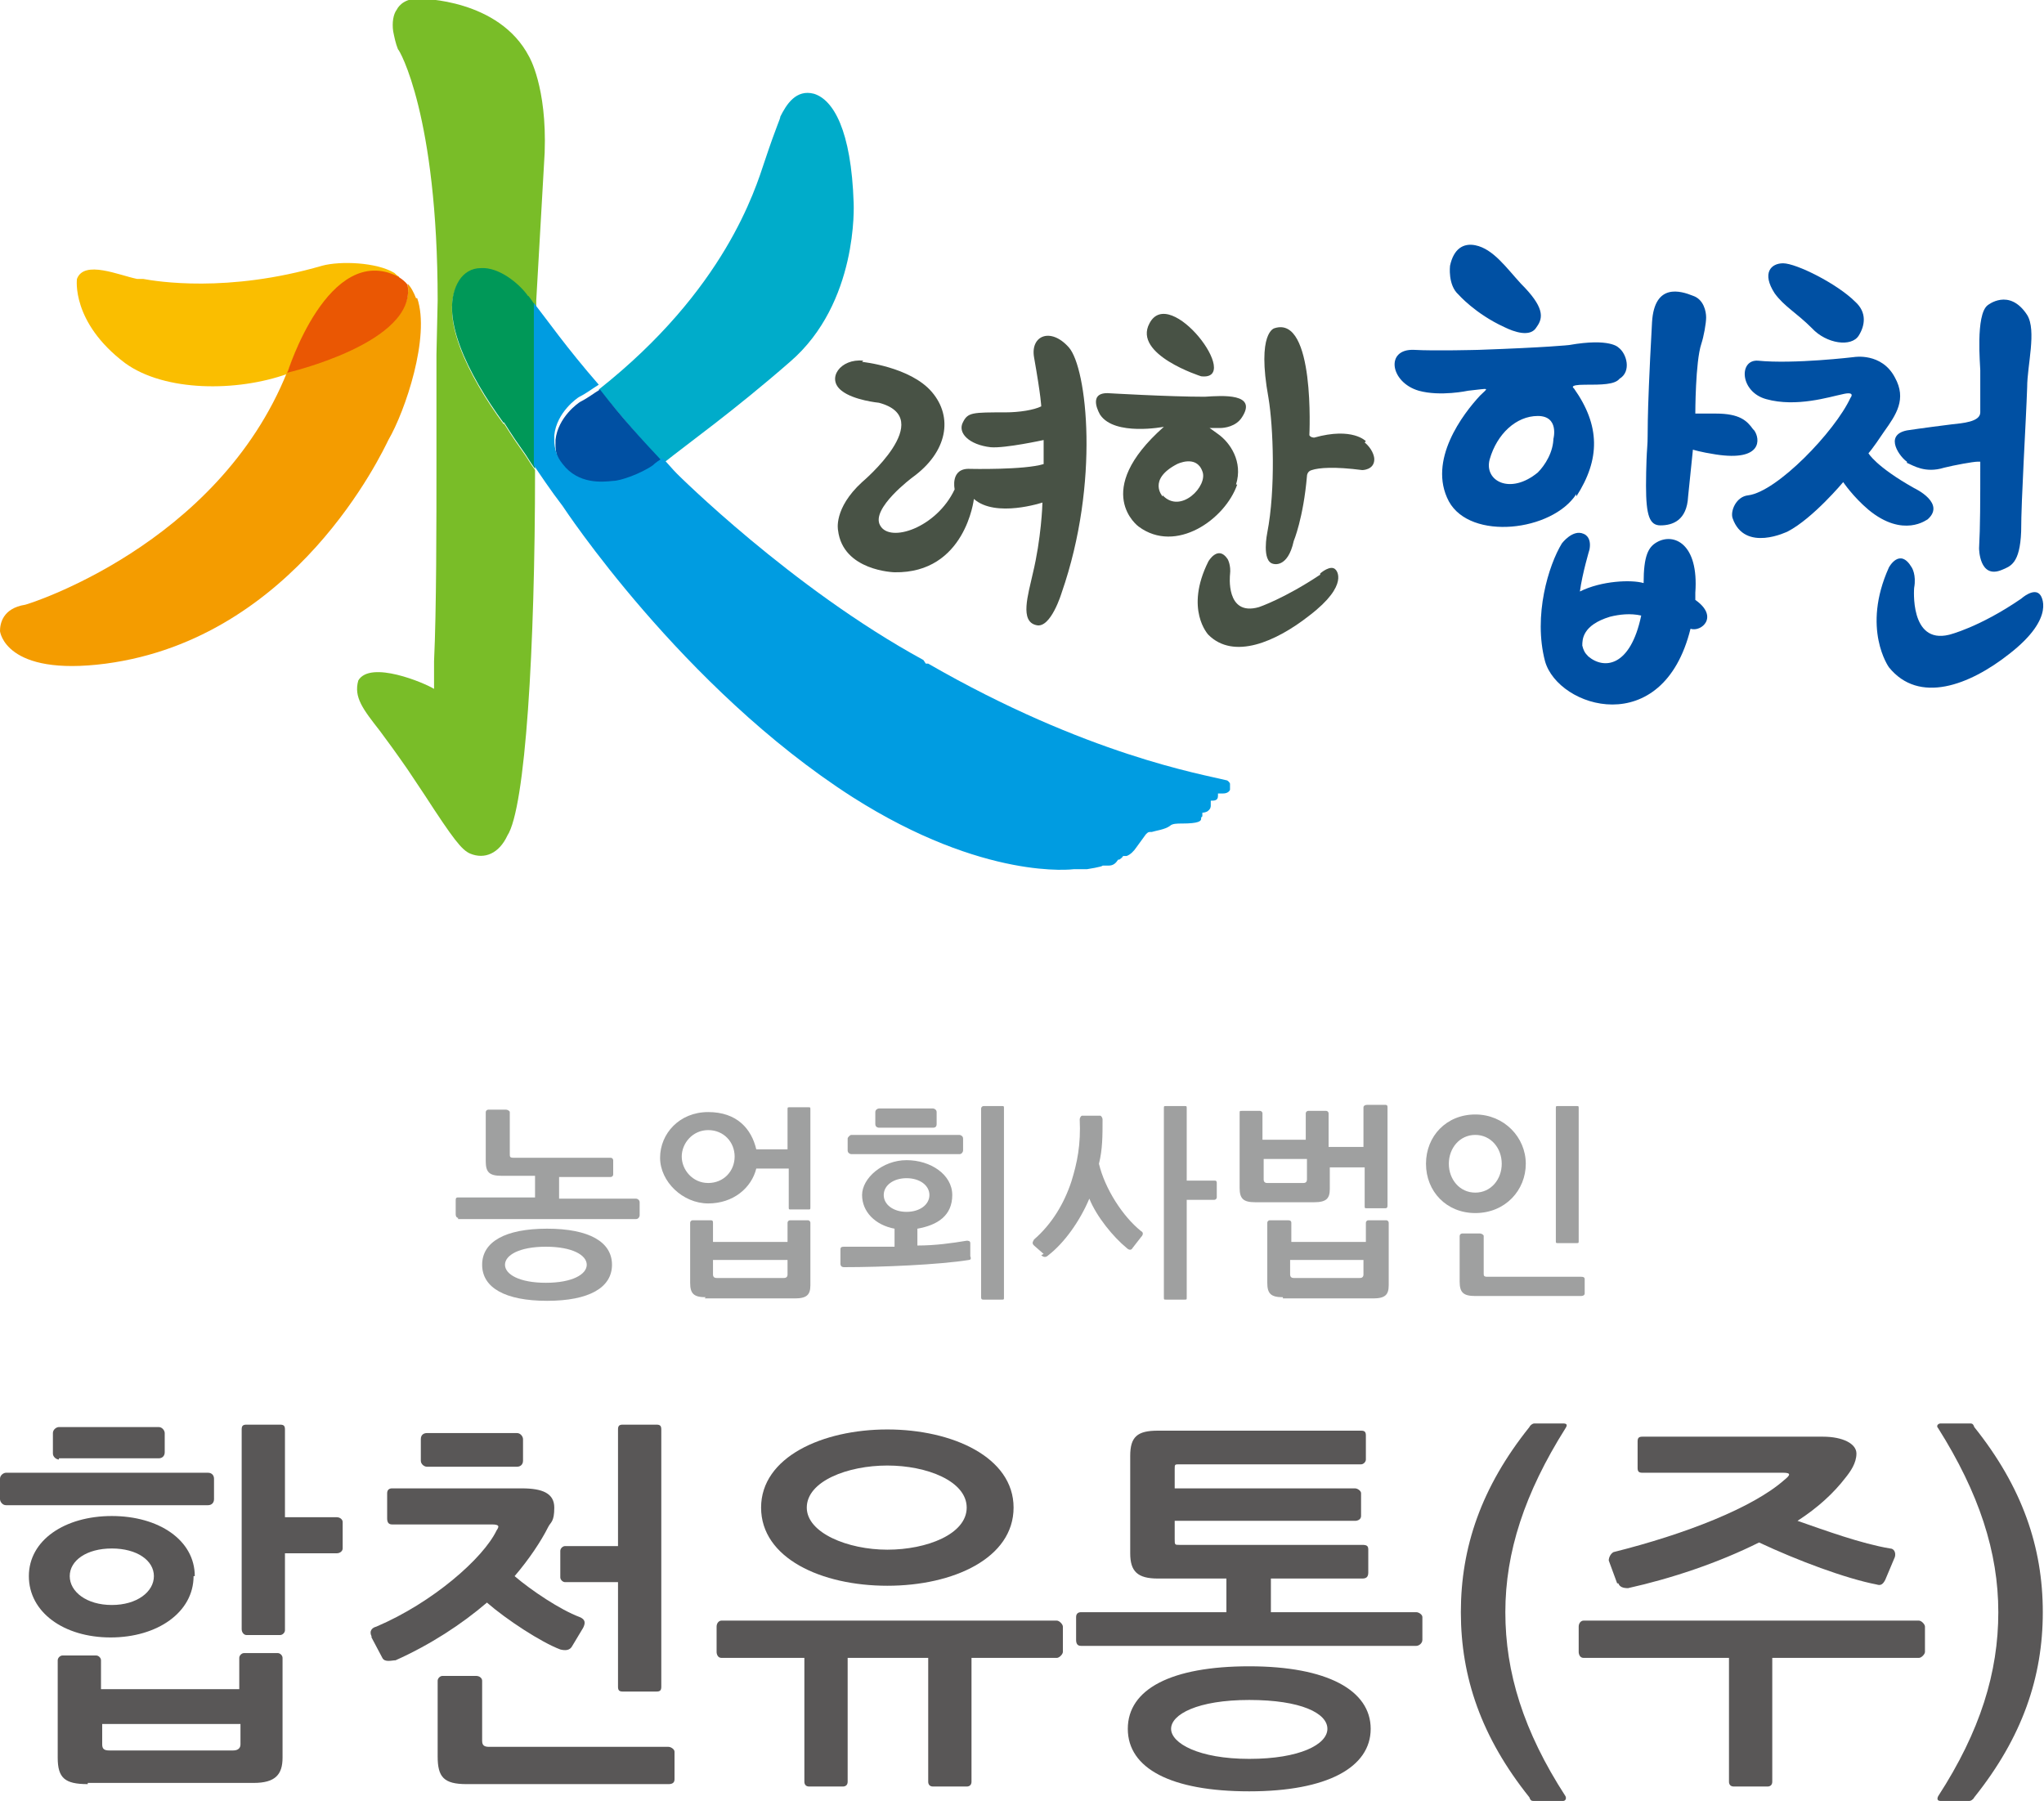
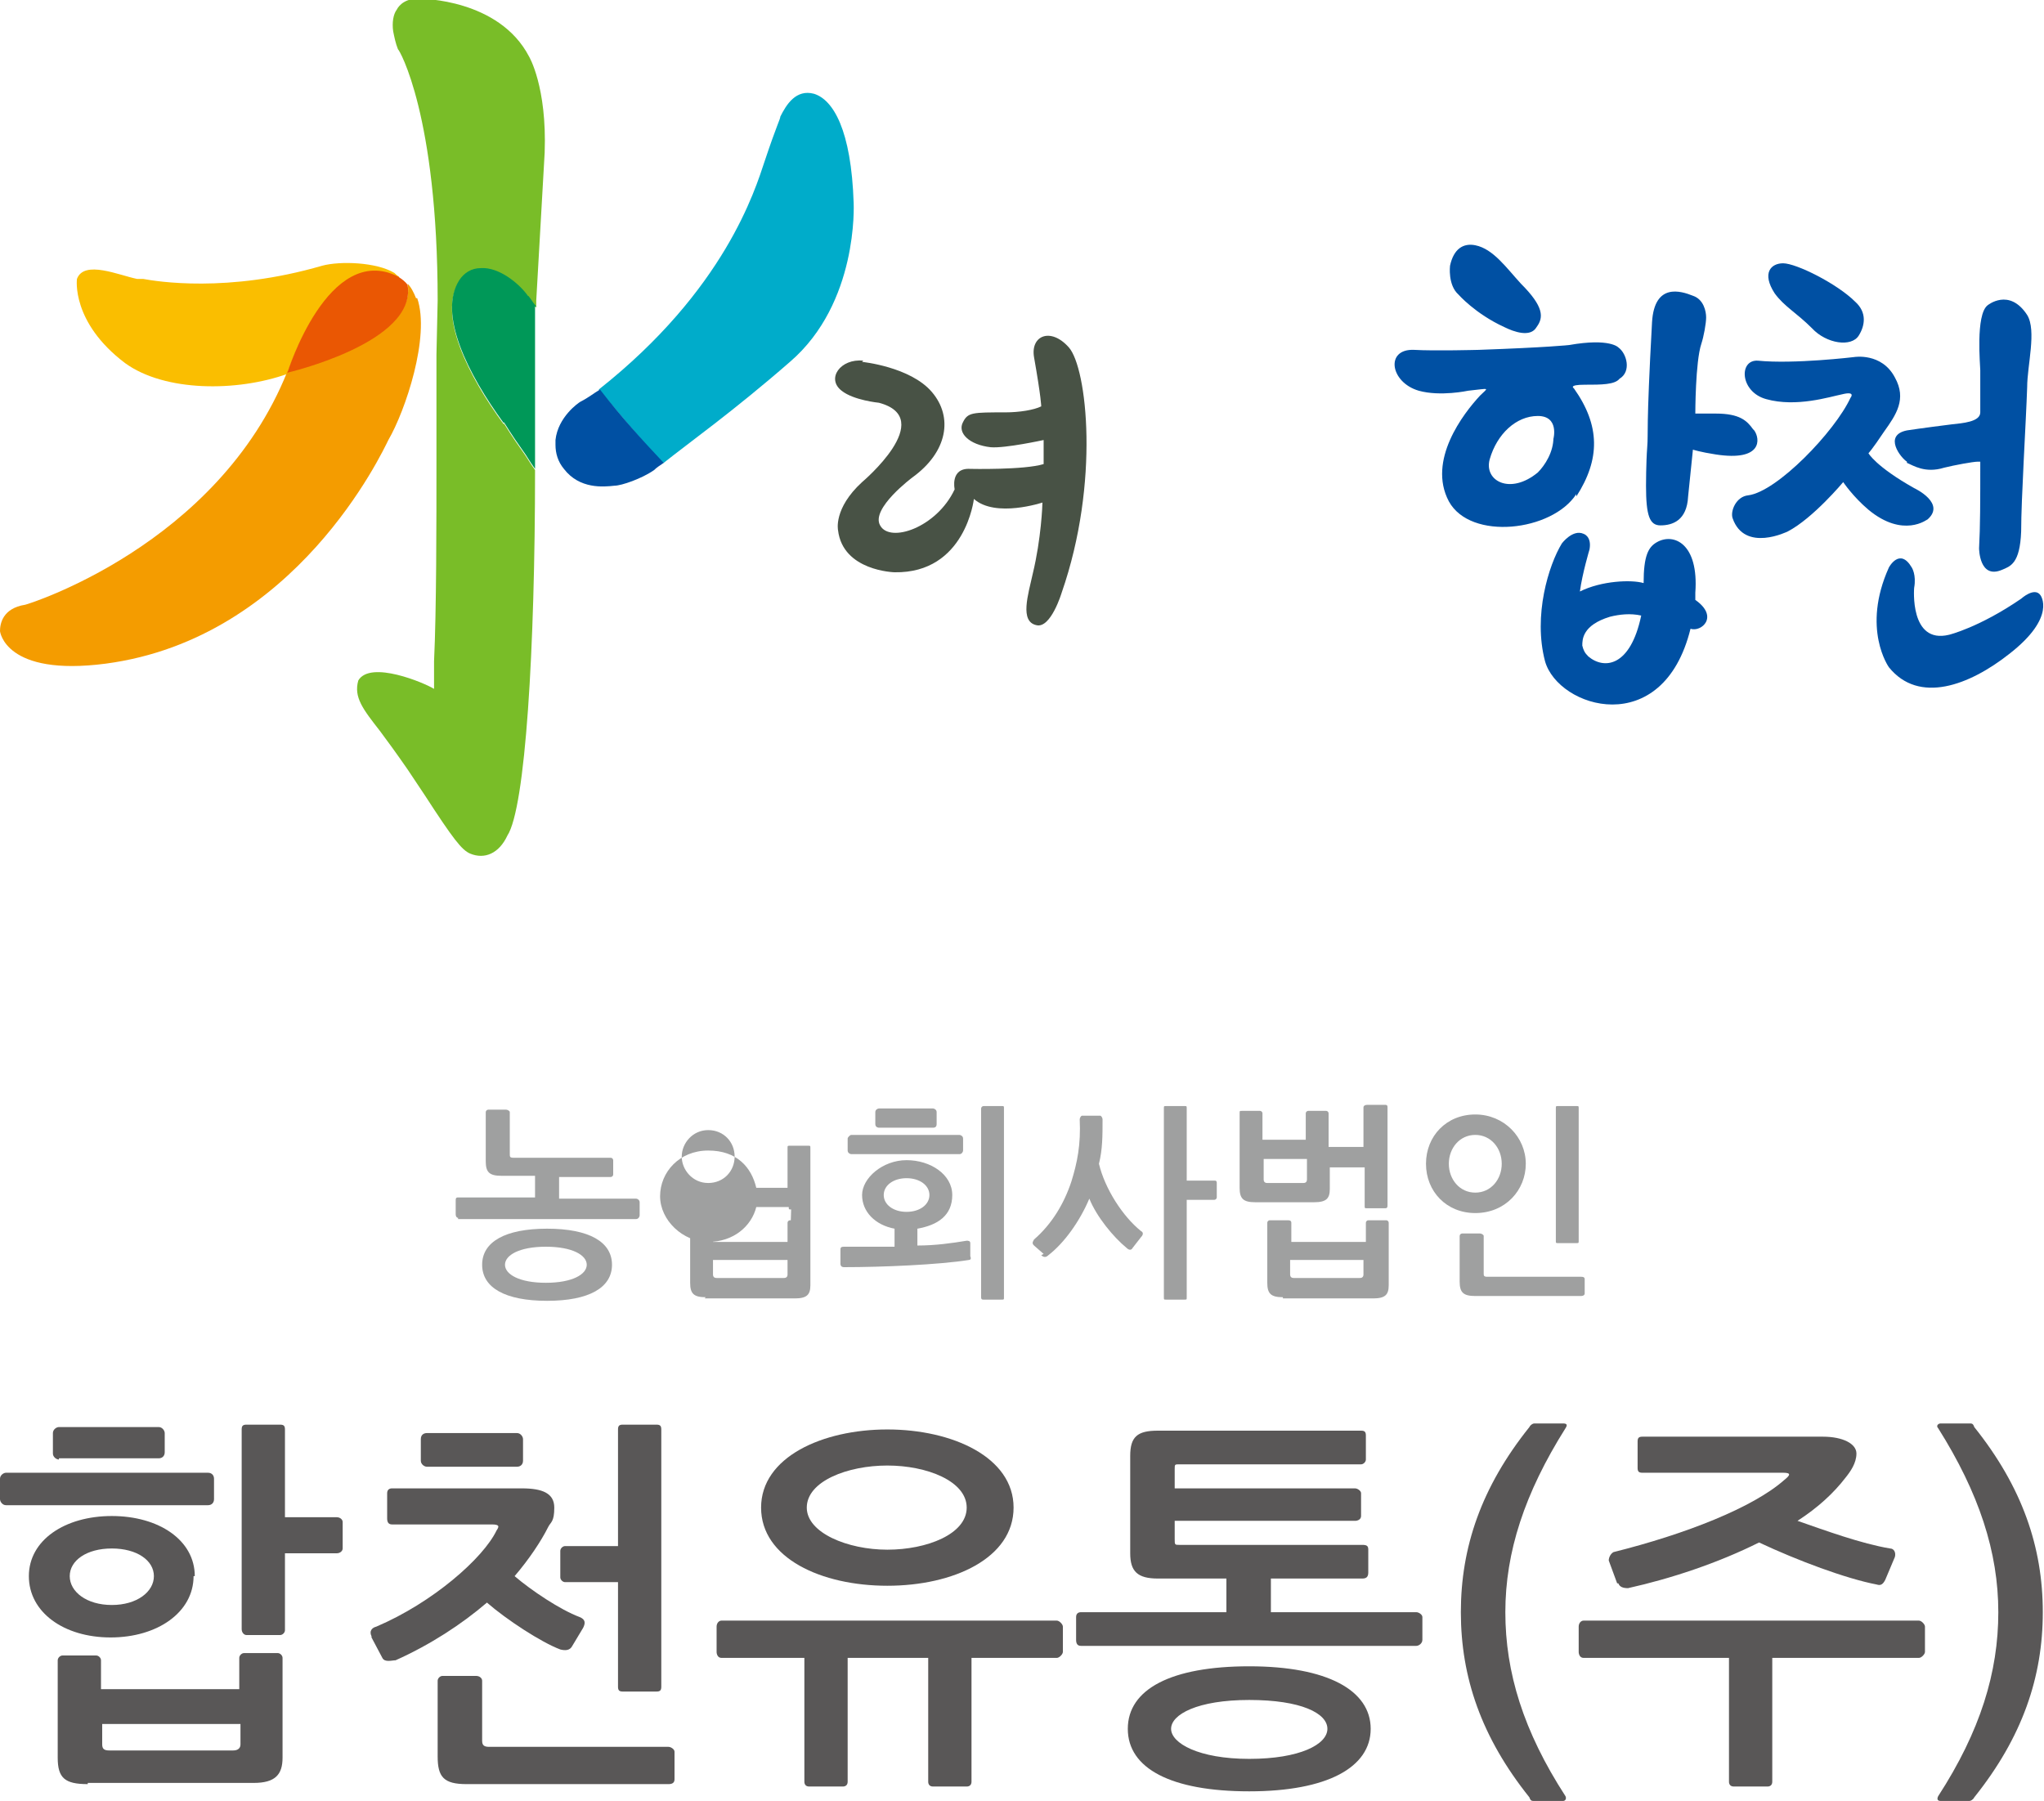
<svg xmlns="http://www.w3.org/2000/svg" id="_레이어_1" data-name="레이어 1" version="1.1" viewBox="0 0 170 149.8">
  <defs>
    <style>
      .cls-1 {
        fill: #00acca;
      }

      .cls-1, .cls-2, .cls-3, .cls-4, .cls-5, .cls-6, .cls-7, .cls-8, .cls-9, .cls-10, .cls-11 {
        stroke-width: 0px;
      }

      .cls-2 {
        fill: #009858;
      }

      .cls-3 {
        fill: #ea5703;
      }

      .cls-4 {
        fill: #fabe00;
      }

      .cls-5 {
        fill: #f49c00;
      }

      .cls-6 {
        fill: #595757;
      }

      .cls-7 {
        fill: #009ce1;
      }

      .cls-8 {
        fill: #485245;
      }

      .cls-9 {
        fill: #9fa0a0;
      }

      .cls-10 {
        fill: #0050a3;
      }

      .cls-11 {
        fill: #79bd28;
      }
    </style>
  </defs>
  <g>
    <g>
-       <path class="cls-1" d="M65,9.8s0,0,0,0c0,0,0,0,0,0,0,0,0,0,0,0Z" />
      <path class="cls-8" d="M71.7,30.1s4,.4,5.8,2.5c1.8,2.1,1.3,5-1.6,7.1,0,0-3.5,2.6-2.7,4,.8,1.5,4.7.2,6.2-3,0,0-.4-1.8,1.3-1.7,0,0,4.5.1,6.1-.4v-2s-3.2.7-4.4.6c-1.8-.2-2.8-1.2-2.3-2.1.4-.8.8-.8,3.5-.8,1.2,0,2.4-.2,3-.5,0,0,0-.7-.6-4.1-.3-1.8,1.4-2.5,2.9-.8,1.5,1.7,2.6,11.2-.6,20.4,0,0-.9,3-2.1,2.7-1.4-.3-.7-2.5-.3-4.3.7-2.9.8-5.7.8-5.9,0,0-3.9,1.3-5.7-.3,0,0-.7,6.2-6.6,6.1,0,0-4.3-.1-4.7-3.5,0,0-.4-1.8,2-4,0,0,6.3-5.3,1.4-6.6,0,0-2.1-.2-3.1-1-1.3-1-.1-2.7,1.8-2.5Z" />
-       <path class="cls-8" d="M102.8,40.3c.6-1.9-.5-3.5-1.5-4.2-.4-.3-.7-.5-.7-.5,0,0,.4,0,.9,0,.3,0,1.3-.1,1.8-.9,1.3-2-1.6-1.8-3.1-1.7-3,0-8.1-.3-8.1-.3-1.7,0-.6,1.8-.6,1.8,1.2,1.8,5.3,1,5.3,1-6.1,5.4-2.1,8.3-2.1,8.3,3.1,2.3,7.2-.6,8.2-3.5ZM96.7,41.3s-1.3-1.4,1.2-2.7c0,0,1.6-.8,2.1.6.5,1.2-1.8,3.6-3.3,2ZM99.9,31.3c3.5.4-2.6-7.7-4.3-4.4-1.4,2.6,4.3,4.4,4.3,4.4ZM109.8,47.8c-3,2-5.1,2.7-5.1,2.7-2.8.8-2.4-2.7-2.4-2.7.1-.8-.2-1.3-.2-1.3-.8-1.2-1.6.2-1.6.2-2,4,0,6.1,0,6.1,2.1,2.1,5.6.6,8.4-1.6,3.4-2.6,2.2-3.8,2.2-3.8-.4-.5-1.3.3-1.3.3ZM113.6,36.7s-1.1-1.2-4.3-.3c0,0-.3,0-.4-.2,0,0,.5-10-2.9-8.9,0,0-1.5.3-.5,5.8.4,2.4.6,7.6-.1,11.2,0,0-.5,2.4.5,2.6,0,0,1.2.4,1.7-1.9,0,0,.8-1.9,1.1-5.4,0,0,0-.4.4-.5.6-.2,1.9-.3,4.2,0,0,0,1,0,1-.9,0-.3-.2-.9-.8-1.4Z" />
      <path class="cls-11" d="M44.6,25.1s0,0,0,0v.5c-.4-.5-.7-.9-.7-.9-.7-1-2.4-2.4-3.9-2.3-.8,0-1.4.4-1.8,1-1.8,2.8.7,7.8,3.7,11.9,0,0,0,0,0-.1.2.3.6,1,1.6,2.4.3.4.5.8,1,1.5,0,14.9-.8,28.1-2.3,30.4,0,0,0,0,0,0h0c-.7,1.5-1.9,2-3.1,1.5-.7-.3-1.4-1.2-3.8-4.9l-1.4-2.1c-.9-1.3-1.7-2.4-2.3-3.2-1.4-1.8-2.2-2.8-1.8-4.2,1-1.7,5.5.2,6.3.7,0-.8,0-1.6,0-1.6v-.7c.2-4.2.2-11.4.2-16.7v-8.8c0,0,.1-4.5.1-4.5,0-15.4-3.2-20.9-3.3-20.9-.2-.5-.3-1-.4-1.5-.1-.7,0-1.4.3-1.8.2-.4.8-1,2-.9,0,0,6.5,0,9,4.8,0,0,1.5,2.5,1.3,8l-.7,12.3Z" />
      <path class="cls-2" d="M44.6,25.5c-.4-.5-.6-.9-.7-.9-.7-1-2.4-2.4-3.9-2.3-.8,0-1.4.4-1.8,1-1.8,2.8.7,7.8,3.7,11.9,0,0,0,0,0-.1.2.3.6,1,1.6,2.4.3.4.5.8,1,1.5,0-4.1,0-9.5,0-13.5h0Z" />
      <path class="cls-1" d="M55.2,38.5c2-1.6,5.8-4.3,10.5-8.4,5.7-4.9,5.3-13.1,5.3-13.2h0c-.2-6.1-1.7-8.6-3.3-9.1-1.5-.4-2.3.9-2.8,1.9,0,.2-.3.7-1.3,3.7-.8,2.4-3.3,10.7-13.8,19,1.8,2.1,3.6,4.3,5.3,6.1Z" />
      <path class="cls-10" d="M48.3,33.4c-.2.1-1.9,1.3-2.1,3.2,0,.1,0,.3,0,.4,0,.7.2,1.4.7,2,1.3,1.7,3.3,1.5,4.2,1.4.6,0,2.3-.6,3.3-1.3.2-.2.5-.4.8-.6-1.7-1.8-3.6-3.9-5.3-6.1-.5.3-1,.7-1.6,1,0,0,0,0,0,0Z" />
      <path class="cls-4" d="M33.2,23c-.1,0-.3-.2-.4-.3-1.5-.9-4.5-1-6-.6-7.9,2.3-13.8,1.3-14.9,1.1,0,0-.3,0-.3,0,0,0,0,0,0,0,0,0-.1,0-.2,0-1.5-.3-4.4-1.6-5,0,0,0-.5,3.6,4,7,3.3,2.4,9.3,2.4,13.5.9,0,0,3.4-10.9,9.2-8Z" />
      <path class="cls-5" d="M34.6,24.8h0c-.2-.5-.4-.9-.7-1.2.8,4.8-10,7.3-10,7.3-5.8,14.5-21.7,19.4-21.8,19.4-1.9.3-2.1,1.6-2.1,2.2,0,0,.4,3.8,8.8,2.7,15.8-2.1,23-17.6,23.5-18.6,0,0,0,0,0,0,1.4-2.4,3.5-8.6,2.4-11.8Z" />
      <path class="cls-3" d="M33.9,23.7c-.2-.3-.5-.5-.8-.7-5.8-2.9-9.2,8-9.2,8,0,0,10.8-2.5,10-7.3Z" />
-       <path class="cls-7" d="M77,55.2h.2c13.2,7.6,22.8,9.2,24.8,9.7.1,0,.3.2.3.3,0,0,0,.2,0,.3,0,0,0,.2,0,.2-.1.2-.3.3-.6.3,0,0-.2,0-.4,0,0,0,0,.2,0,.2h0c0,.4-.3.4-.6.4,0,0,0,.1,0,.2,0,0,0,.1,0,.2,0,.1,0,.3-.3.5,0,0-.2.1-.4.1,0,0,0,.1,0,.2,0,0,0,0,0,.1,0,0,0,0-.1.1,0,0,0,0,0,0,0,0,0,0,0,.1,0,.2-.2.4-1.6.4-.4,0-.8,0-1,.2-.4.3-1.2.4-1.5.5-.3,0-.3,0-.5.2,0,0-.8,1.1-.8,1.1-.2.3-.5.6-.8.7h-.3c0,.1-.3.3-.3.3h-.1c-.2.3-.4.5-.8.5h-.5c0,.1-1.3.3-1.3.3h-1.1c0,0-7.4,1-18.4-6-14.2-9.1-24.1-24.2-24.1-24.2-1-1.3-2-2.8-2.4-3.4,0-4.1,0-9.5,0-13.5h0c1.1,1.4,2.7,3.7,5.4,6.8-.5.3-1,.7-1.6,1,0,0,0,0,0,0-.2.1-1.9,1.3-2.1,3.2,0,.1,0,.3,0,.4,0,.7.2,1.4.7,2,1.3,1.7,3.3,1.5,4.2,1.4.6,0,2.3-.6,3.3-1.3.2-.2.5-.4.8-.6.4.4.8.9,1.2,1.3,0,0,9.5,9.5,20.5,15.5Z" />
    </g>
    <path class="cls-10" d="M150.7,27.3c1.2,1.3,3.3,1.6,3.9.6.5-.8.7-1.9-.3-2.8-1.5-1.5-4.9-3.2-6-3.2-1,0-1.8.8-.7,2.5.8,1.1,1.8,1.6,3.1,2.9ZM158.6,38.5c.5.2,1.5.9,3.1.4.8-.2,2.4-.5,2.8-.5,0,0,.1,0,.2,0,0,3.3,0,5.4-.1,7.2,0,0,0,2.6,1.9,1.8.7-.3,1.5-.5,1.6-3.2,0-2.7.4-9,.5-12,0-1.8.8-4.7,0-6-1.5-2.3-3.3-.8-3.3-.8-1,.8-.6,5-.6,5.4,0,.5,0,1.1,0,1.6,0,.6,0,1.2,0,1.9,0,.8-1.5.9-2.4,1-2.4.3-3.7.5-3.7.5-2,.4-.5,2.3,0,2.6ZM160.2,43.3c1.8-1.4-1-2.7-1-2.7-3.2-1.8-3.8-2.9-3.8-2.9,0,0,.3-.3,1.3-1.8,1-1.4,1.9-2.7.9-4.5-1.1-2.1-3.4-1.7-3.4-1.7,0,0-5,.6-8,.3-1.6-.1-1.5,2.6.7,3.2,2.5.7,5.3-.2,6.3-.4,1.2-.3.7.3.7.3-1.3,2.8-6.1,7.8-8.5,8.1-1,.1-1.5,1.3-1.3,1.9,1,2.9,4.6,1.1,4.6,1.1,2.1-1.1,4.6-4.1,4.6-4.1,0,0,.8,1.2,2.1,2.3,2.9,2.4,4.9.8,4.9.8ZM169.7,49.5c-.5-.7-1.6.3-1.6.3-3.5,2.4-6,3-6,3-3.3.8-2.9-3.9-2.9-3.9.2-1.1-.2-1.7-.2-1.7-1-1.7-1.9,0-1.9,0-2.3,5.1,0,8.3,0,8.3,2.5,3.1,6.7,1.5,10-1.1,4-3.1,2.6-4.9,2.6-4.9Z" />
    <path class="cls-10" d="M141,50c0-.4,0-.3,0-.7.3-4.1-1.8-5-3.2-4.2-.7.4-1.1,1.1-1.1,3.4-1-.3-3.5-.2-5.3.7.2-1.5.8-3.5.8-3.5.2-1.1-.5-1.3-.5-1.3-.9-.4-1.8.8-1.8.8-1.1,1.8-2.4,6-1.4,9.8,1.1,3.9,9.8,6.6,12.1-2.7.9.3,2.4-1,.4-2.4ZM132.1,54.6c-.3-.3-.4-.5-.5-.9,0-.5,0-1.7,2.3-2.4.8-.2,1.7-.3,2.6-.1-.9,4.3-3.1,4.5-4.4,3.4ZM125.1,27.2c.8.4,2.2.9,2.7,0,.6-.8.6-1.7-1.3-3.6-1.2-1.3-2.3-2.9-3.8-3.2-1-.2-1.8.3-2.1,1.7,0,0-.2,1.6.7,2.4,0,0,1.4,1.6,3.8,2.7ZM131.1,41.3c2-3.1,2-5.9-.2-9,0,0-.5-.3.9-.3,1.4,0,2.5,0,2.9-.5,1-.6.6-2.1-.1-2.6,0,0-.7-.8-4.1-.2,0,0-1.8.2-7.5.4,0,0-3.7.1-5.4,0-2.4-.1-2,2.7.4,3.4,1.8.5,4.1,0,4.1,0,1.9-.2,1.7-.3,1,.4-1.4,1.5-4.4,5.4-2.6,8.8,1.8,3.3,8.6,2.5,10.6-.6ZM129.2,36.4c0,1.2-.7,2.3-1.3,2.9-2.3,1.9-4.5.7-4-1.1.6-2.1,2.2-3.6,4-3.6s1.3,1.9,1.3,1.9ZM145.8,35.7c-.5-.7-1.1-1.3-3.1-1.3h-1.7s0-4.3.5-5.8c.2-.6.4-1.7.4-2.2,0-.5-.2-1.5-1.1-1.8-1-.4-3.2-1.1-3.4,2.2-.5,9.1-.3,9.1-.4,10.4-.1,1.3-.1,3.2-.1,3.2,0,2.5.3,3.3,1.2,3.3,1,0,2.2-.4,2.3-2.4l.4-3.9s.6.2,1.9.4c3.9.6,3.7-1.3,3.2-2Z" />
  </g>
  <g>
    <path class="cls-9" d="M38.1,101.3c-.1,0-.2-.1-.2-.3v-1.1c0-.2,0-.3.2-.3h6.4v-1.8h-2.8c-1,0-1.3-.3-1.3-1.2v-4.1c0-.1.1-.2.2-.2h1.5c.1,0,.3.1.3.2v3.5c0,.2,0,.3.3.3h8.1c.1,0,.2.1.2.2v1.2c0,.1-.1.2-.2.2h-4.3v1.8h6.4c.1,0,.3.1.3.3v1.1c0,.1-.1.3-.3.3h-14.8ZM45.5,108.2c-3.5,0-5.4-1.1-5.4-3s1.9-3,5.4-3,5.4,1.1,5.4,3-1.9,3-5.4,3ZM42,105.2c0,.8,1.2,1.5,3.4,1.5s3.4-.7,3.4-1.5-1.2-1.5-3.4-1.5-3.4.7-3.4,1.5Z" />
-     <path class="cls-9" d="M65.8,100.6c-.2,0-.2,0-.2-.2v-3.2h-2.7c-.4,1.6-1.9,2.9-4,2.9s-4-1.8-4-3.8,1.6-3.8,4-3.8,3.6,1.4,4,3.1h2.6v-3.3c0-.2,0-.2.2-.2h1.5c.2,0,.2,0,.2.2v8.1c0,.2,0,.2-.2.2h-1.5ZM58.9,94c-1.3,0-2.2,1.1-2.2,2.2s.9,2.2,2.2,2.2,2.2-1,2.2-2.2-.9-2.2-2.2-2.2ZM58.7,107.9c-1,0-1.3-.3-1.3-1.2v-5c0-.1.1-.2.2-.2h1.5c.1,0,.2,0,.2.2v1.6h6.2v-1.6c0-.1.1-.2.2-.2h1.5c.1,0,.2.1.2.2v5.2c0,.8-.3,1.1-1.3,1.1h-7.5ZM65.5,104.8h-6.2v1.2c0,.2.1.3.3.3h5.6c.2,0,.3-.1.3-.3v-1.2Z" />
+     <path class="cls-9" d="M65.8,100.6c-.2,0-.2,0-.2-.2h-2.7c-.4,1.6-1.9,2.9-4,2.9s-4-1.8-4-3.8,1.6-3.8,4-3.8,3.6,1.4,4,3.1h2.6v-3.3c0-.2,0-.2.2-.2h1.5c.2,0,.2,0,.2.2v8.1c0,.2,0,.2-.2.2h-1.5ZM58.9,94c-1.3,0-2.2,1.1-2.2,2.2s.9,2.2,2.2,2.2,2.2-1,2.2-2.2-.9-2.2-2.2-2.2ZM58.7,107.9c-1,0-1.3-.3-1.3-1.2v-5c0-.1.1-.2.2-.2h1.5c.1,0,.2,0,.2.2v1.6h6.2v-1.6c0-.1.1-.2.2-.2h1.5c.1,0,.2.1.2.2v5.2c0,.8-.3,1.1-1.3,1.1h-7.5ZM65.5,104.8h-6.2v1.2c0,.2.1.3.3.3h5.6c.2,0,.3-.1.3-.3v-1.2Z" />
    <path class="cls-9" d="M74.4,103.7v-1.5c-1.6-.3-2.7-1.4-2.7-2.8s1.7-2.9,3.7-2.9,3.8,1.2,3.8,2.9-1.2,2.5-2.9,2.8v1.4c1.5,0,2.9-.2,4.1-.4.1,0,.3,0,.3.2v1.1c.1.2,0,.3-.1.3-2.5.4-7.2.6-10.4.6-.2,0-.3-.1-.3-.3v-1.1c0-.2,0-.3.3-.3,1.3,0,2.7,0,4.2,0ZM70.8,96c-.1,0-.3-.1-.3-.3v-1c0-.1.2-.3.3-.3h9c.1,0,.3.1.3.3v1c0,.1-.1.3-.3.3h-9ZM73.1,93.8c0,0-.3,0-.3-.3v-1c0-.2.2-.3.3-.3h4.5c.1,0,.3.1.3.3v1c0,.2-.1.3-.3.3h-4.5ZM73.5,99.4c0,.8.8,1.4,1.9,1.4s1.9-.6,1.9-1.4-.8-1.4-1.9-1.4-1.9.6-1.9,1.4ZM83.5,107.9c0,.2,0,.2-.2.2h-1.5c-.1,0-.2,0-.2-.2v-15.7c0-.1.1-.2.2-.2h1.5c.2,0,.2,0,.2.2v15.7Z" />
    <path class="cls-9" d="M86.8,104.3l-.8-.7c-.2-.2-.1-.3,0-.5,1.5-1.3,2.5-3,3.1-4.8.5-1.6.8-3.1.7-5.2,0-.1.1-.3.2-.3h1.5c.1,0,.2.2.2.3,0,1.4,0,2.5-.3,3.7.5,2.1,2,4.4,3.5,5.6.2.1.2.3,0,.5l-.7.9c-.1.2-.3.2-.5,0-1.1-.9-2.5-2.6-3.1-4.1-.8,1.9-2.1,3.7-3.4,4.7-.2.2-.4.2-.6,0ZM98.7,99.8v8.1c0,.2,0,.2-.2.2h-1.5c-.2,0-.2,0-.2-.2v-15.7c0-.2,0-.2.2-.2h1.5c.2,0,.2,0,.2.2v6h2.3c.1,0,.2,0,.2.2v1.2c0,.1-.1.2-.2.2h-2.3Z" />
    <path class="cls-9" d="M104.4,100c-1,0-1.3-.3-1.3-1.2v-6.2c0-.2,0-.2.2-.2h1.5c.1,0,.2.1.2.2v2.2h3.6v-2.2c0-.1.1-.2.2-.2h1.5c.1,0,.2.1.2.2v2.8h2.9v-3.3c0-.1.1-.2.3-.2h1.5c.1,0,.2,0,.2.2v8.1c0,.2,0,.3-.2.3h-1.5c-.2,0-.2,0-.2-.2v-3.2h-2.9v1.8c0,.8-.3,1.1-1.3,1.1h-4.9ZM108.7,96.4h-3.6v1.7c0,.2.1.3.3.3h3c.2,0,.3-.1.3-.3v-1.7ZM106.7,107.9c-1,0-1.3-.3-1.3-1.2v-5c0-.1.1-.2.2-.2h1.5c.1,0,.3,0,.3.2v1.6h6.2v-1.6c0-.1.1-.2.2-.2h1.5c.1,0,.2.1.2.2v5.2c0,.8-.3,1.1-1.3,1.1h-7.5ZM113.5,104.8h-6.2v1.2c0,.2.1.3.3.3h5.5c.2,0,.3-.1.3-.3v-1.2Z" />
    <path class="cls-9" d="M122.7,100.9c-2.4,0-4.1-1.8-4.1-4.1s1.7-4.1,4.1-4.1,4.2,1.9,4.2,4.1-1.7,4.1-4.2,4.1ZM122.7,94.4c-1.3,0-2.2,1.1-2.2,2.4s.9,2.4,2.2,2.4,2.2-1.1,2.2-2.4-.9-2.4-2.2-2.4ZM122.7,107.8c-1,0-1.3-.3-1.3-1.2v-3.8c0-.1.1-.2.2-.2h1.5c.1,0,.3.1.3.2v3.1c0,.2,0,.3.3.3h7.8c.1,0,.3,0,.3.2v1.2c0,.1-.1.2-.3.2h-8.8ZM131.3,103.2c0,.2,0,.2-.2.2h-1.5c-.2,0-.2,0-.2-.2v-11c0-.2,0-.2.2-.2h1.5c.2,0,.2,0,.2.2v11Z" />
    <path class="cls-6" d="M.5,125.2c-.3,0-.5-.3-.5-.5v-1.7c0-.3.3-.5.5-.5h16.8c.3,0,.5.2.5.5v1.7c0,.3-.2.5-.5.5H.5ZM16.1,131.1c0,3-3,5.1-6.9,5.1s-6.8-2.1-6.8-5.1,3-5,6.9-5,6.9,2,6.9,5ZM4.9,121.4c-.2,0-.5-.2-.5-.5v-1.7c0-.3.3-.5.5-.5h8.3c.3,0,.5.3.5.5v1.6c0,.3-.2.5-.5.5H4.9ZM7.3,148.4c-1.9,0-2.5-.5-2.5-2.2v-8.1c0-.2.2-.4.4-.4h2.8c.2,0,.4.2.4.4v2.4h11.5v-2.6c0-.2.2-.4.4-.4h2.8c.2,0,.4.2.4.4v8.3c0,1.4-.6,2.1-2.4,2.1H7.3ZM5.8,131.1c0,1.3,1.4,2.4,3.5,2.4s3.5-1.1,3.5-2.4-1.4-2.3-3.5-2.3-3.5,1-3.5,2.3ZM20,143.4h-11.5v1.7c0,.4.2.5.6.5h10.3c.4,0,.6-.2.6-.5v-1.7ZM23.7,129.3v6.3c0,.2-.2.4-.4.4h-2.8c-.2,0-.4-.2-.4-.5v-16.6c0-.3.1-.4.4-.4h2.8c.3,0,.4.1.4.4v7.3h4.3c.3,0,.5.2.5.4v2.2c0,.2-.2.4-.5.4h-4.3Z" />
    <path class="cls-6" d="M30.9,136.1c-.2-.4,0-.7.4-.8,4.7-2,8.9-5.7,10-8,.2-.3.3-.5-.4-.5h-8.3c-.3,0-.4-.2-.4-.5v-2.1c0-.3.2-.4.4-.4h10.8c1.7,0,2.7.4,2.7,1.6s-.3,1.2-.5,1.6c-.6,1.2-1.6,2.7-2.8,4.1,1.4,1.2,3.8,2.8,5.4,3.4.5.2.5.5.3.9l-.9,1.5c-.2.4-.6.4-1,.3-1.6-.6-4.5-2.5-6.1-3.9-2.1,1.8-4.7,3.5-7.6,4.8-.3,0-.9.2-1.1-.2l-.9-1.7ZM35.5,122c-.2,0-.5-.2-.5-.5v-1.8c0-.4.3-.5.5-.5h7.5c.3,0,.5.3.5.5v1.8c0,.3-.2.5-.5.5h-7.5ZM38.8,148.4c-1.9,0-2.4-.6-2.4-2.3v-6.3c0-.2.2-.4.4-.4h2.8c.3,0,.5.2.5.4v5c0,.4.2.5.6.5h14.9c.2,0,.5.2.5.4v2.3c0,.3-.2.4-.5.4h-16.8ZM46.6,129c0-.2.2-.4.4-.4h4.4v-9.7c0-.3.1-.4.4-.4h2.8c.3,0,.4.1.4.4v21.4c0,.3-.1.4-.4.4h-2.8c-.3,0-.4-.1-.4-.4v-8.7h-4.4c-.2,0-.4-.2-.4-.4v-2.2Z" />
    <path class="cls-6" d="M80.8,137.9v10.3c0,.3-.2.4-.4.4h-2.8c-.3,0-.4-.2-.4-.4v-10.3h-6.7v10.3c0,.3-.2.4-.4.4h-2.8c-.3,0-.4-.2-.4-.4v-10.3h-6.9c-.3,0-.4-.3-.4-.5v-2.1c0-.3.2-.5.4-.5h27.9c.2,0,.5.3.5.5v2.1c0,.2-.3.5-.5.5h-6.9ZM63.3,125.4c0-4.2,5.1-6.5,10.5-6.5s10.5,2.3,10.5,6.5-5,6.5-10.5,6.5-10.5-2.3-10.5-6.5ZM67.1,125.4c0,2.1,3.4,3.5,6.7,3.5s6.6-1.3,6.6-3.5-3.3-3.5-6.6-3.5-6.7,1.3-6.7,3.5Z" />
    <path class="cls-6" d="M94,121.1c0-1.6.6-2.1,2.3-2.1h16.9c.3,0,.4.1.4.4v2c0,.2-.2.4-.4.4h-15.1c-.4,0-.4,0-.4.4v1.6h15c.2,0,.5.2.5.4v1.9c0,.3-.3.4-.5.4h-15v1.5c0,.5,0,.5.4.5h15.2c.4,0,.5.1.5.4v1.9c0,.4-.2.5-.5.5h-7.6v2.8h12.1c.2,0,.5.2.5.4v1.9c0,.3-.3.5-.5.5h-27.9c-.3,0-.4-.2-.4-.5v-1.9c0-.3.2-.4.4-.4h12.1v-2.8h-5.7c-1.7,0-2.3-.6-2.3-2.1v-8ZM103.9,149c-6.5,0-10.1-1.9-10.1-5.2s3.6-5.2,10.1-5.2,10.1,2,10.1,5.2-3.6,5.2-10.1,5.2ZM97.4,143.8c0,1.2,2.3,2.5,6.5,2.5s6.5-1.2,6.5-2.5-2.2-2.4-6.5-2.4-6.5,1.2-6.5,2.4Z" />
    <path class="cls-6" d="M127.6,149.8c-.2,0-.3,0-.4-.3-4-5-5.7-10-5.7-15.4s1.7-10.4,5.7-15.4c.1-.2.3-.3.4-.3h2.4c.3,0,.4.1.2.4-3.4,5.4-5,10.3-5,15.3s1.5,9.9,5,15.3c.1.2,0,.4-.2.4h-2.4Z" />
    <path class="cls-6" d="M147.4,137.9v10.3c0,.3-.2.4-.4.4h-2.8c-.3,0-.4-.2-.4-.4v-10.3h-12.1c-.3,0-.4-.3-.4-.5v-2.1c0-.3.2-.5.4-.5h27.9c.2,0,.5.3.5.5v2.1c0,.2-.3.5-.5.5h-12.1ZM134.5,131.7l-.7-1.9c0-.3.2-.6.4-.7,6-1.5,11.6-3.7,14.2-6,.5-.4.6-.6-.1-.6h-11.7c-.3,0-.4-.1-.4-.4v-2.2c0-.3.1-.4.4-.4h15c1.7,0,2.8.6,2.8,1.4s-.5,1.5-.9,2c-1,1.3-2.3,2.5-4,3.6,2.3.8,5.3,1.9,7.7,2.3.3,0,.5.3.4.7l-.8,1.9c-.2.4-.4.5-.7.4-2.6-.5-6.6-2-9.8-3.5-3.4,1.7-7.3,3-10.9,3.8-.4,0-.7-.1-.8-.4Z" />
    <path class="cls-6" d="M163.8,149.8h-2.4c-.3,0-.3-.2-.2-.4,3.5-5.4,5-10.3,5-15.3s-1.6-9.9-5-15.3c-.2-.2,0-.4.2-.4h2.4c.2,0,.3,0,.4.3,4,5,5.7,10,5.7,15.4s-1.7,10.4-5.7,15.4c-.1.2-.3.3-.4.3Z" />
  </g>
</svg>